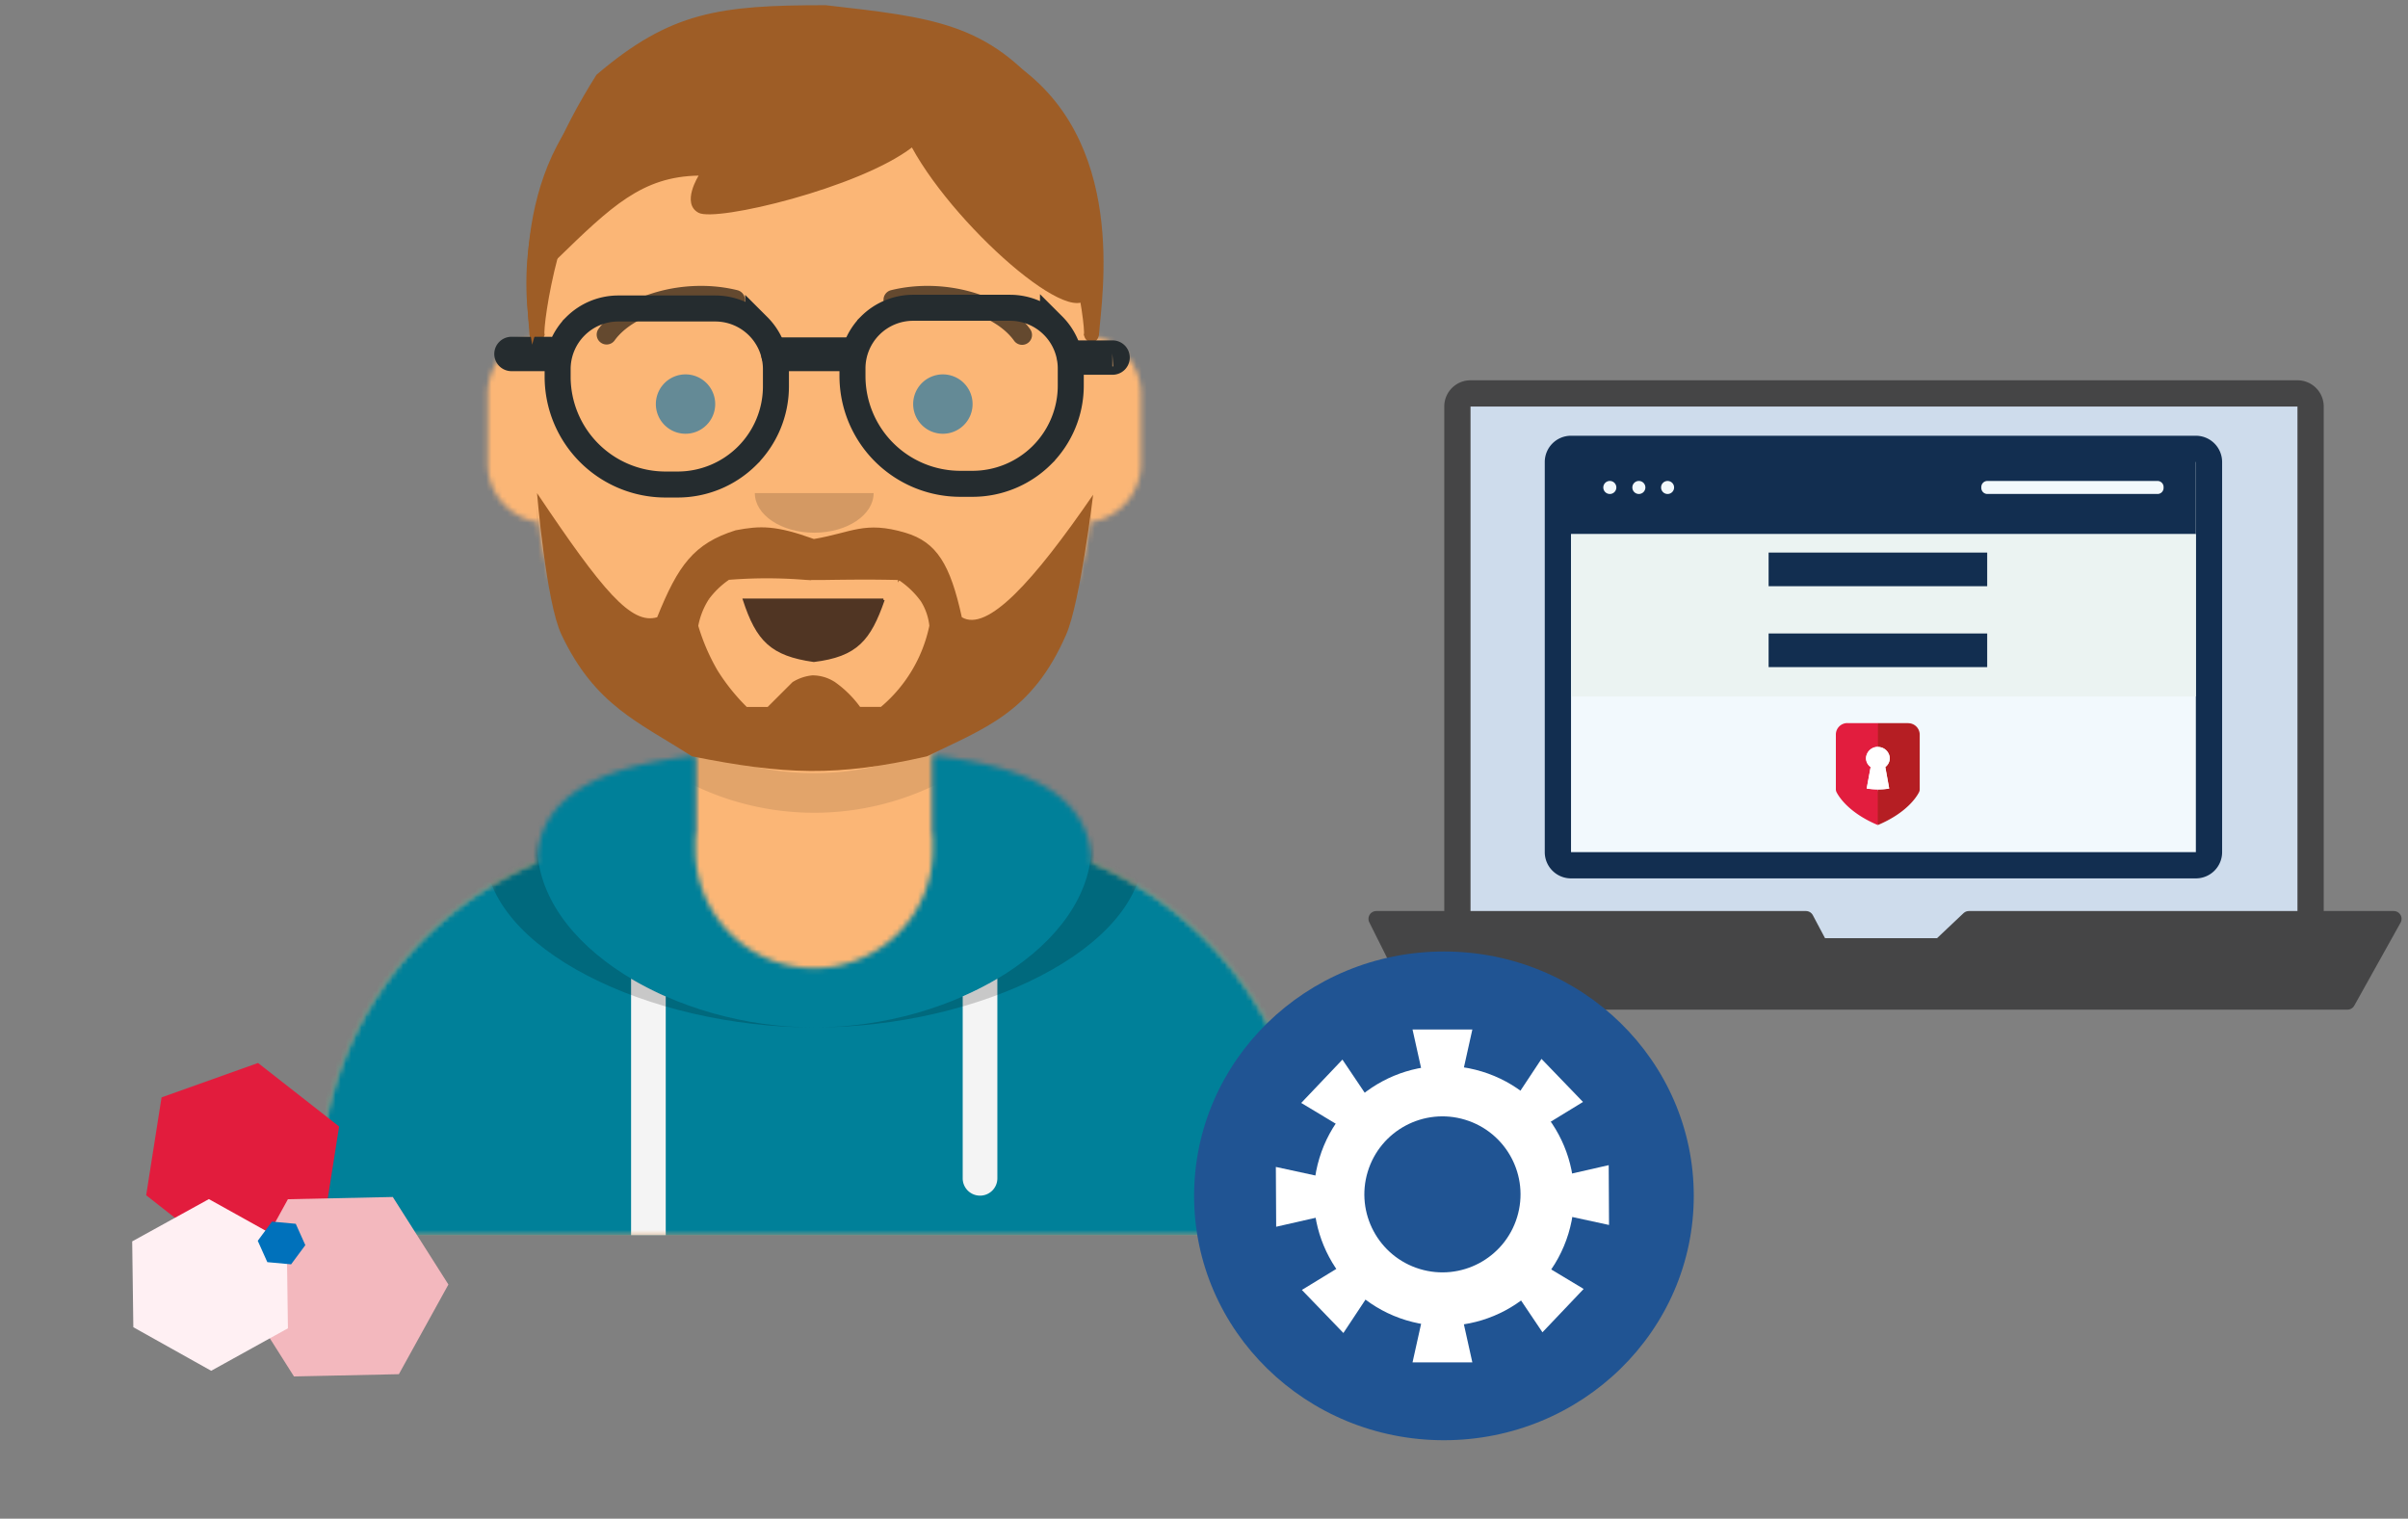
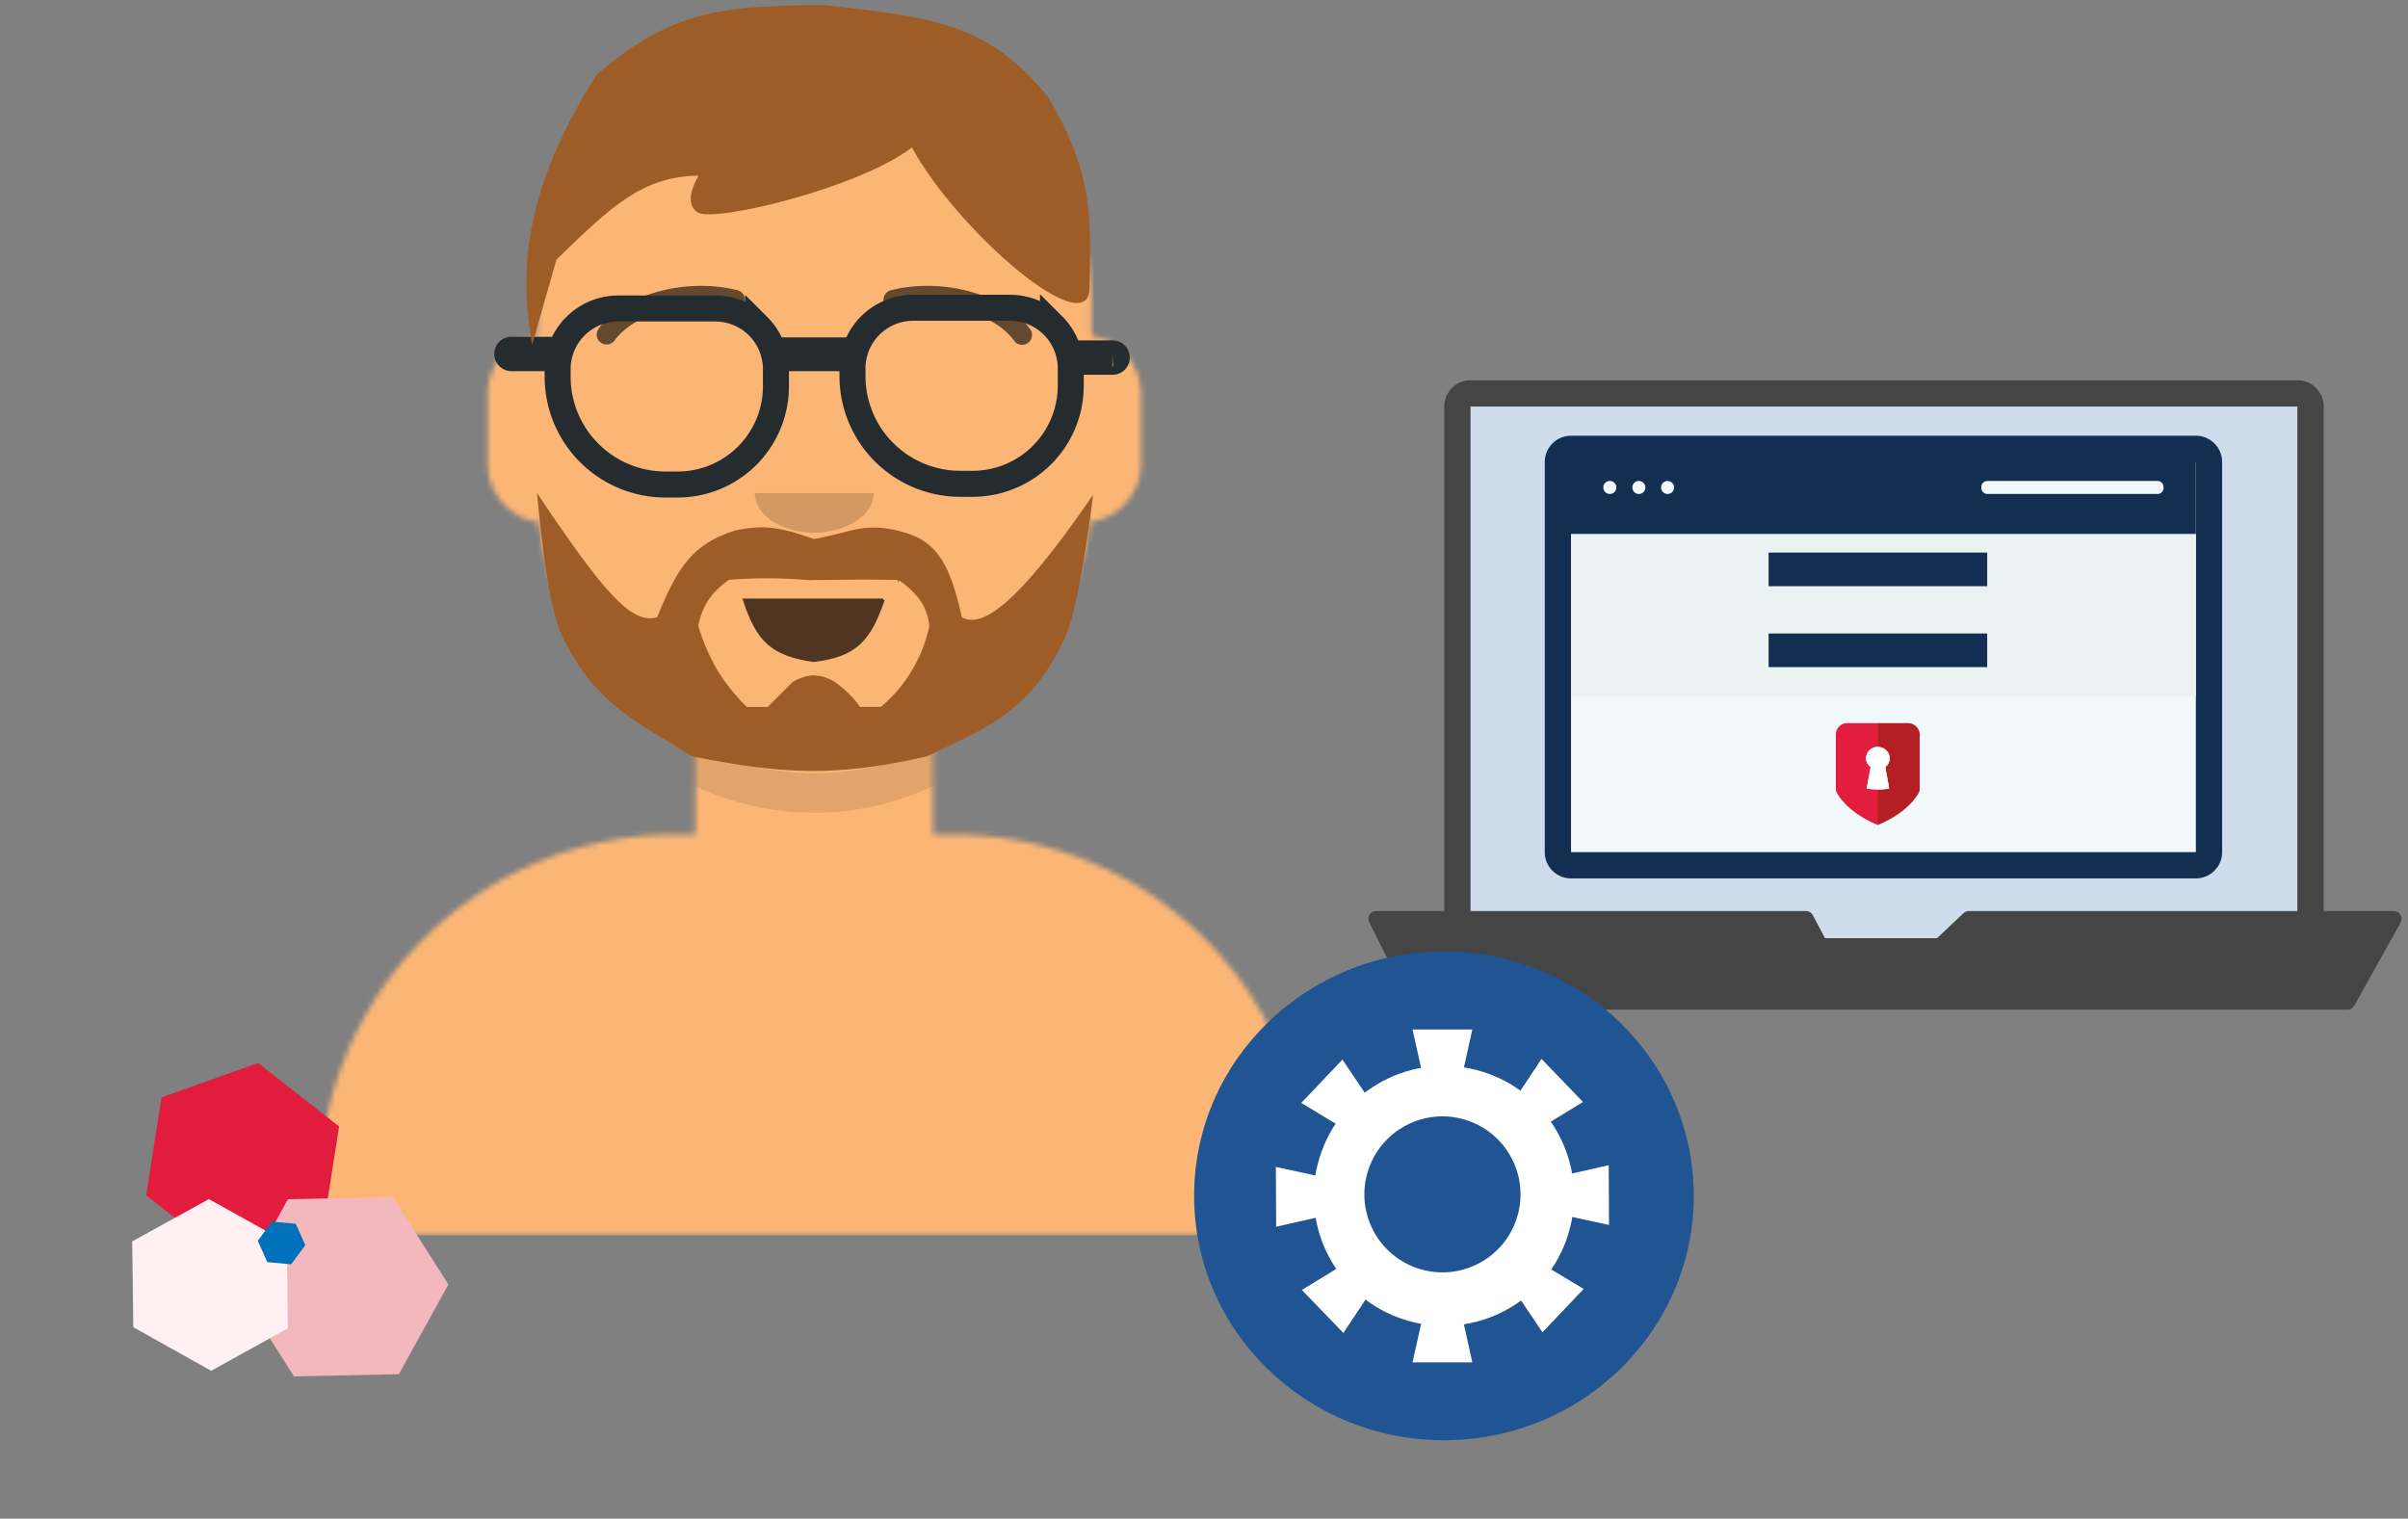
<svg xmlns="http://www.w3.org/2000/svg" width="463" height="292" viewBox="0 0 463 292" fill="none">
  <rect x="0" y="0" width="463" height="292" fill="#808080" stroke="none" />
  <g clip-path="url(#a)">
    <mask id="b" style="mask-type:alpha" maskUnits="userSpaceOnUse" x="61" y="4" width="191" height="234">
      <path d="M179.398 142.955v17.49h3.832a68.567 68.567 0 0 1 48.441 20.075 68.45 68.45 0 0 1 20.055 48.416v8.563H61.383v-8.563a68.43 68.43 0 0 1 5.213-26.208 68.474 68.474 0 0 1 14.854-22.219 68.58 68.58 0 0 1 48.461-20.064h3.806v-17.49a53.337 53.337 0 0 1-20.644-17.337 53.294 53.294 0 0 1-9.523-25.21 11.427 11.427 0 0 1-9.79-11.303V75.786c0-2.697.957-5.308 2.699-7.368a11.43 11.43 0 0 1 6.819-3.89v-5.863a53.24 53.24 0 0 1 15.401-38.036 53.332 53.332 0 0 1 75.79 0 53.22 53.22 0 0 1 15.401 38.036v5.863a11.433 11.433 0 0 1 6.819 3.89 11.414 11.414 0 0 1 2.698 7.368v13.319a11.41 11.41 0 0 1-2.794 7.48 11.428 11.428 0 0 1-7.015 3.823 53.286 53.286 0 0 1-9.527 25.213 53.339 53.339 0 0 1-20.653 17.334z" fill="#D0C6AC" />
    </mask>
    <g mask="url(#b)">
      <path d="M282.178 5.398H30.931v232.101h251.247V5.398z" fill="#FBB676" />
      <path fill-rule="evenodd" clip-rule="evenodd" d="M209.85 80.54v21.89a53.22 53.22 0 0 1-15.4 38.035 53.292 53.292 0 0 1-17.363 11.696 53.343 53.343 0 0 1-41.065 0 53.292 53.292 0 0 1-28.877-29.172 53.22 53.22 0 0 1-3.886-20.559v-7.618a53.22 53.22 0 0 0 15.4 38.035 53.292 53.292 0 0 0 17.363 11.696 53.342 53.342 0 0 0 41.065 0 53.292 53.292 0 0 0 28.877-29.172 53.22 53.22 0 0 0 3.886-20.56v-14.27z" fill="#000" fill-opacity=".1" />
    </g>
    <mask id="c" style="mask-type:alpha" maskUnits="userSpaceOnUse" x="61" y="145" width="191" height="93">
-       <path fill-rule="evenodd" clip-rule="evenodd" d="M133.717 145.294c-17.057 1.911-30.192 7.125-30.471 20.521a68.557 68.557 0 0 0-30.464 25.253 68.467 68.467 0 0 0-11.418 37.868v8.563h190.362v-8.563a68.47 68.47 0 0 0-11.418-37.868 68.565 68.565 0 0 0-30.464-25.253c-.259-13.402-13.394-18.61-30.471-20.521v18.027a22.806 22.806 0 0 1-6.69 16.138 22.848 22.848 0 0 1-24.892 4.947 22.818 22.818 0 0 1-14.1-21.085l.026-18.027z" fill="#B7C1DB" />
-     </mask>
+       </mask>
    <g mask="url(#c)">
      <path d="M282.178 132.876H30.931v104.623h251.247V132.876z" fill="#008099" />
      <path fill-rule="evenodd" clip-rule="evenodd" d="M128.006 191.591v45.908h-6.665v-49.322a63 63 0 0 0 6.665 3.414zm63.763-3.414v38.381a3.33 3.33 0 0 1-3.333 3.33 3.33 3.33 0 0 1-3.332-3.33v-34.98a61.88 61.88 0 0 0 6.665-3.401z" fill="#F4F4F4" />
      <path fill-rule="evenodd" clip-rule="evenodd" d="M117.496 144.963c-14.321 2.707-24.228 8.103-24.228 18.63 0 18.753 31.444 33.95 63.29 33.95s63.283-15.197 63.283-33.95c0-10.527-9.906-15.923-24.228-18.63 8.649 3.187 14.264 8.544 14.264 17.457 0 19.402-26.478 35.123-53.293 35.123-26.815 0-53.299-15.721-53.299-35.123-.026-8.913 5.569-14.27 14.211-17.457z" fill="#000" fill-opacity=".18" />
    </g>
    <path d="M126.359 118.676c-4.986 1.483-10.451-5.001-23.1-23.864 0 0 1.731 20.975 4.694 27.207 6.483 13.674 14.814 16.784 25.097 23.404 17.874 3.55 27.794 3.952 45.175 0 11.178-5.441 20.235-8.421 26.77-23.404 2.736-6.277 5.186-26.897 5.186-26.897-11.456 16.687-20.351 26.469-25.245 23.554-2.224-10.144-4.805-14.452-10.873-16.253-7.851-2.332-10.328 0-17.57 1.211-7.287-2.636-10.302-2.591-15.06-1.671-8.04 2.539-11.054 6.731-15.074 16.713z" fill="#9E5D26" />
    <path d="m154.704 111.984 1.77.104v-.071h1.699c7.027-.104 10.263-.097 14.464 0a16.12 16.12 0 0 1 4.019 3.887 10.638 10.638 0 0 1 1.531 4.379 27.316 27.316 0 0 1-8.993 15.132h-3.566a21.375 21.375 0 0 0-4.875-4.735l-.071-.046-.065-.032a8.419 8.419 0 0 0-4.441-1.25 9.295 9.295 0 0 0-3.812 1.23l-.234.123-.188.182-4.538 4.534h-3.618a38.344 38.344 0 0 1-5.407-6.795 39.038 39.038 0 0 1-3.605-8.324c.339-1.714.999-3.35 1.945-4.82a15.736 15.736 0 0 1 3.612-3.511 91.348 91.348 0 0 1 14.373.013z" fill="#FBB676" stroke="#FBB676" />
    <path d="M169.855 115.333h-26.769c2.548 7.774 5.277 10.546 13.388 11.7 8.227-1.005 10.723-4.082 13.381-11.7z" fill="#503523" stroke="#503523" stroke-width=".5" />
    <path fill-rule="evenodd" clip-rule="evenodd" d="M145.135 94.812c0 4.204 5.115 7.611 11.423 7.611s11.417-3.407 11.417-7.611" fill="#000" fill-opacity=".16" />
-     <path d="M131.811 83.398a5.707 5.707 0 1 0-2.185-10.98 5.708 5.708 0 0 0 2.185 10.98zm49.474 0a5.714 5.714 0 0 0 5.282-3.519 5.705 5.705 0 0 0-4.158-7.785 5.716 5.716 0 0 0-5.866 2.425 5.703 5.703 0 0 0 .708 7.205 5.712 5.712 0 0 0 4.034 1.674z" fill="#006CAB" fill-opacity=".6" />
    <path d="M118.138 65.506c3.722-5.24 13.939-8.175 22.737-6.018a1.905 1.905 0 0 0 2.335-2.134 1.895 1.895 0 0 0-.755-1.245 1.904 1.904 0 0 0-.672-.314c-10.218-2.513-22.044.894-26.75 7.508a1.901 1.901 0 0 0 .499 2.585 1.907 1.907 0 0 0 2.606-.382zm76.84 0c-3.728-5.24-13.939-8.175-22.743-6.018a1.905 1.905 0 0 1-2.302-1.393 1.903 1.903 0 0 1 1.394-2.3c10.218-2.513 22.043.894 26.75 7.508a1.897 1.897 0 0 1-1.124 2.953 1.904 1.904 0 0 1-1.975-.75z" fill="#000" fill-opacity=".6" />
-     <path fill-rule="evenodd" clip-rule="evenodd" d="M102.312 64.372c.324 1.419 1.589 1.166 1.9 0-.441-1.457 3.164-27.369 12.37-34.242 3.449-2.397 21.901-4.534 40.274-4.534 18.153 0 36.268 2.15 39.671 4.534 9.233 6.873 12.811 32.785 12.371 34.242.311 1.166 1.575 1.419 1.906 0 .512-7.3 5.744-37.701-16.857-52.263-7.728-4.982-23.56-7.838-37.37-7.664-13.563.175-27.534 3.887-35.217 8.797-23.06 14.653-19.566 43.784-19.048 51.13z" fill="#9E5D26" stroke="#9E5D26" stroke-miterlimit="10" />
    <path d="M118.89 59.313h18.633c3.095 0 6.063 1.228 8.252 3.415a11.653 11.653 0 0 1 3.418 8.245v3.304c0 5.008-1.991 9.81-5.535 13.352a18.908 18.908 0 0 1-13.364 5.53h-2.327a20.753 20.753 0 0 1-14.67-6.07 20.72 20.72 0 0 1-6.077-14.658v-1.458c0-3.092 1.23-6.058 3.418-8.245a11.676 11.676 0 0 1 8.252-3.415zm56.69-.136h18.633c3.095 0 6.063 1.228 8.252 3.415a11.657 11.657 0 0 1 3.418 8.245v3.304c0 5.008-1.991 9.81-5.535 13.352a18.91 18.91 0 0 1-13.364 5.53h-2.327a20.753 20.753 0 0 1-14.67-6.07 20.72 20.72 0 0 1-6.077-14.658v-1.458c0-3.092 1.23-6.058 3.418-8.245a11.676 11.676 0 0 1 8.252-3.415z" stroke="#252C2F" stroke-width="5" stroke-miterlimit="10" />
    <path d="M163.035 67.371h-13.421a.745.745 0 0 0 0 1.49h13.421a.745.745 0 1 0 0-1.49zm-57.397-.116h-7.255a.804.804 0 1 0 0 1.606h7.255a.804.804 0 1 0 0-1.606zm108.245.693h-7.254a.804.804 0 1 0 0 1.606h7.254a.804.804 0 1 0 0-1.606z" stroke="#252C2F" stroke-width="5" stroke-miterlimit="10" />
    <path d="M134.333 33.764c-10.872.182-16.785 5.895-27.34 16.156l-4.674 16.357c-2.328-13.267-2.172-28.84 12.364-51.895C128.946 2.225 138.301 1 158.769 1c20.746 2.365 31.12 3.44 42.692 17.581 9.628 15.975 8.04 25.704 8.04 36.697 0 10.993-25.285-10.688-34.167-26.922-10.147 7.774-37.603 14.355-41.007 12.56-3.404-1.794.006-7.15.006-7.15z" fill="#9E5D26" />
    <path d="m65.202 216.589-2.97 18.857-18.541 6.584-15.587-12.212 2.961-18.822 18.55-6.615 15.587 12.208z" fill="#E21C3D" />
    <path d="m86.218 246.976-9.525 17.242-20.168.434-10.656-16.827 9.49-17.25 20.167-.429 10.692 16.83z" fill="#F3B8BE" />
    <path d="m55.141 238.891.219 16.504-14.754 8.167-14.97-8.374-.219-16.505 14.746-8.131 14.978 8.339z" fill="#FFF0F3" />
    <path d="m55.973 243.094-4.573-.419-1.84-4.106 2.733-3.687 4.574.419 1.84 4.106-2.734 3.687z" fill="#0071BB" />
-     <path d="M441.747 75.64H282.746a2.523 2.523 0 0 0-2.524 2.522V187.48a2.523 2.523 0 0 0 2.524 2.522h159.001a2.523 2.523 0 0 0 2.524-2.522V78.162a2.523 2.523 0 0 0-2.524-2.522z" fill="#CEDCEC" />
+     <path d="M441.747 75.64H282.746a2.523 2.523 0 0 0-2.524 2.522V187.48a2.523 2.523 0 0 0 2.524 2.522h159.001V78.162a2.523 2.523 0 0 0-2.524-2.522z" fill="#CEDCEC" />
    <path d="M441.747 78.162V187.47H282.746V78.162h159.001zm0-5.044H282.746a5.044 5.044 0 0 0-5.048 5.044V187.47a5.045 5.045 0 0 0 5.048 5.044h159.001a5.04 5.04 0 0 0 5.048-5.044V78.162a5.04 5.04 0 0 0-1.478-3.567 5.052 5.052 0 0 0-3.57-1.477z" fill="#454546" />
    <path d="m264.623 176.666 7.986 15.959h178.75l8.904-15.959h-81.696l-5.523 5.216h-23.039l-2.766-5.216h-82.616z" fill="#454546" stroke="#454546" stroke-width="3" stroke-linecap="round" stroke-linejoin="round" />
    <path d="M422.212 86.302H302.069a2.523 2.523 0 0 0-2.524 2.522v75.031a2.523 2.523 0 0 0 2.524 2.522h120.143a2.523 2.523 0 0 0 2.524-2.522v-75.03a2.523 2.523 0 0 0-2.524-2.523z" fill="#F2F9FD" />
    <path d="M422.212 88.824v75.021H302.069v-75.02h120.143zm0-5.044H302.069a5.051 5.051 0 0 0-5.048 5.044v75.021c0 1.338.532 2.621 1.479 3.567a5.054 5.054 0 0 0 3.569 1.477h120.143a5.054 5.054 0 0 0 3.569-1.477 5.042 5.042 0 0 0 1.479-3.567v-75.02a5.051 5.051 0 0 0-5.048-5.044z" fill="#122E50" />
    <path d="M422.201 87.059H299.939v15.646h122.262V87.059z" fill="#122E50" />
    <path d="M414.842 92.476h-32.721a1.16 1.16 0 0 0-1.161 1.16v.181c0 .641.52 1.16 1.161 1.16h32.721a1.16 1.16 0 0 0 1.161-1.16v-.181c0-.64-.52-1.16-1.161-1.16zM309.53 94.978a1.252 1.252 0 1 0 .002-2.504 1.252 1.252 0 0 0-.002 2.504zm5.584 0a1.252 1.252 0 1 0 0-2.504 1.252 1.252 0 0 0 0 2.504zm5.522 0a1.25 1.25 0 1 0 0-2.502 1.25 1.25 0 0 0 0 2.502z" fill="#F2F9FD" />
    <path d="M422.211 102.705H302.069v31.21h120.142v-31.21z" fill="#EBF3F2" />
    <path d="M382.09 106.245h-42.029v6.466h42.029v-6.466zm0 15.555h-42.029v6.466h42.029V121.8z" fill="#122E50" />
    <path d="M366.875 139.03h-5.805l-1.101 1.563 1.101 3.027a2.228 2.228 0 0 1 2.282 2.178 2.128 2.128 0 0 1-.859 1.695l.748 4.136c-.718.118-1.444.175-2.171.172l-1.101 3.803 1.101 3.026c5.492-2.32 7.421-5.357 7.905-6.295.092-.178.14-.375.141-.575v-10.561a2.211 2.211 0 0 0-2.251-2.149" fill="#B51E23" />
    <path d="m358.92 151.599.757-4.116a2.127 2.127 0 0 1-.889-1.715 2.24 2.24 0 0 1 2.292-2.179v-4.559h-5.805a2.194 2.194 0 0 0-1.598.604 2.192 2.192 0 0 0-.684 1.565v10.561c.001.2.05.397.142.575.484.938 2.412 3.975 7.915 6.295v-6.84a13.962 13.962 0 0 1-2.161-.171" fill="#E21D3E" />
    <path d="M362.503 147.463a2.125 2.125 0 0 0 .858-1.695 2.289 2.289 0 0 0-2.287-2.138 2.29 2.29 0 0 0-2.286 2.138 2.127 2.127 0 0 0 .888 1.715l-.757 4.116c.715.112 1.437.17 2.161.171.727.009 1.453-.049 2.17-.171l-.747-4.136z" fill="#fff" />
    <path d="M325.671 229.929c0 25.951-21.508 46.984-48.037 46.984-26.53 0-48.038-21.033-48.038-46.984s21.508-46.984 48.038-46.984c26.529 0 48.037 21.033 48.037 46.984z" fill="#205493" />
    <ellipse rx="25.017" ry="24.995" transform="rotate(16.902 -634.95 1049.266) skewX(-.034)" fill="#fff" />
    <ellipse rx="15.01" ry="14.997" transform="rotate(16.902 -634.137 1048.165) skewX(-.034)" fill="#205493" />
    <path d="M283.096 197.947h-11.5l2 9h7.5l2-9zm-11.5 64h11.5l-2-9h-7.5l-2 9zm37.781-26.423-.062-11.499-8.989 2.048.04 7.5 9.011 1.951zm-5.003-23.649-7.983-8.279-5.09 7.687 5.205 5.399 7.868-4.807zm-54.055 36.144 7.983 8.278 5.09-7.686-5.206-5.399-7.867 4.807zm7.798-44.288-7.924 8.334 7.901 4.752 5.168-5.436-5.145-7.65zm38.459 52.432 7.924-8.334-7.901-4.752-5.168 5.435 5.145 7.651zm-51.26-31.794.062 11.5 8.989-2.048-.04-7.5-9.011-1.952z" fill="#fff" />
  </g>
  <defs>
    <clipPath id="a">
      <path fill="#fff" transform="translate(.074 .39)" d="M0 0h462.464v291.611H0z" />
    </clipPath>
  </defs>
</svg>